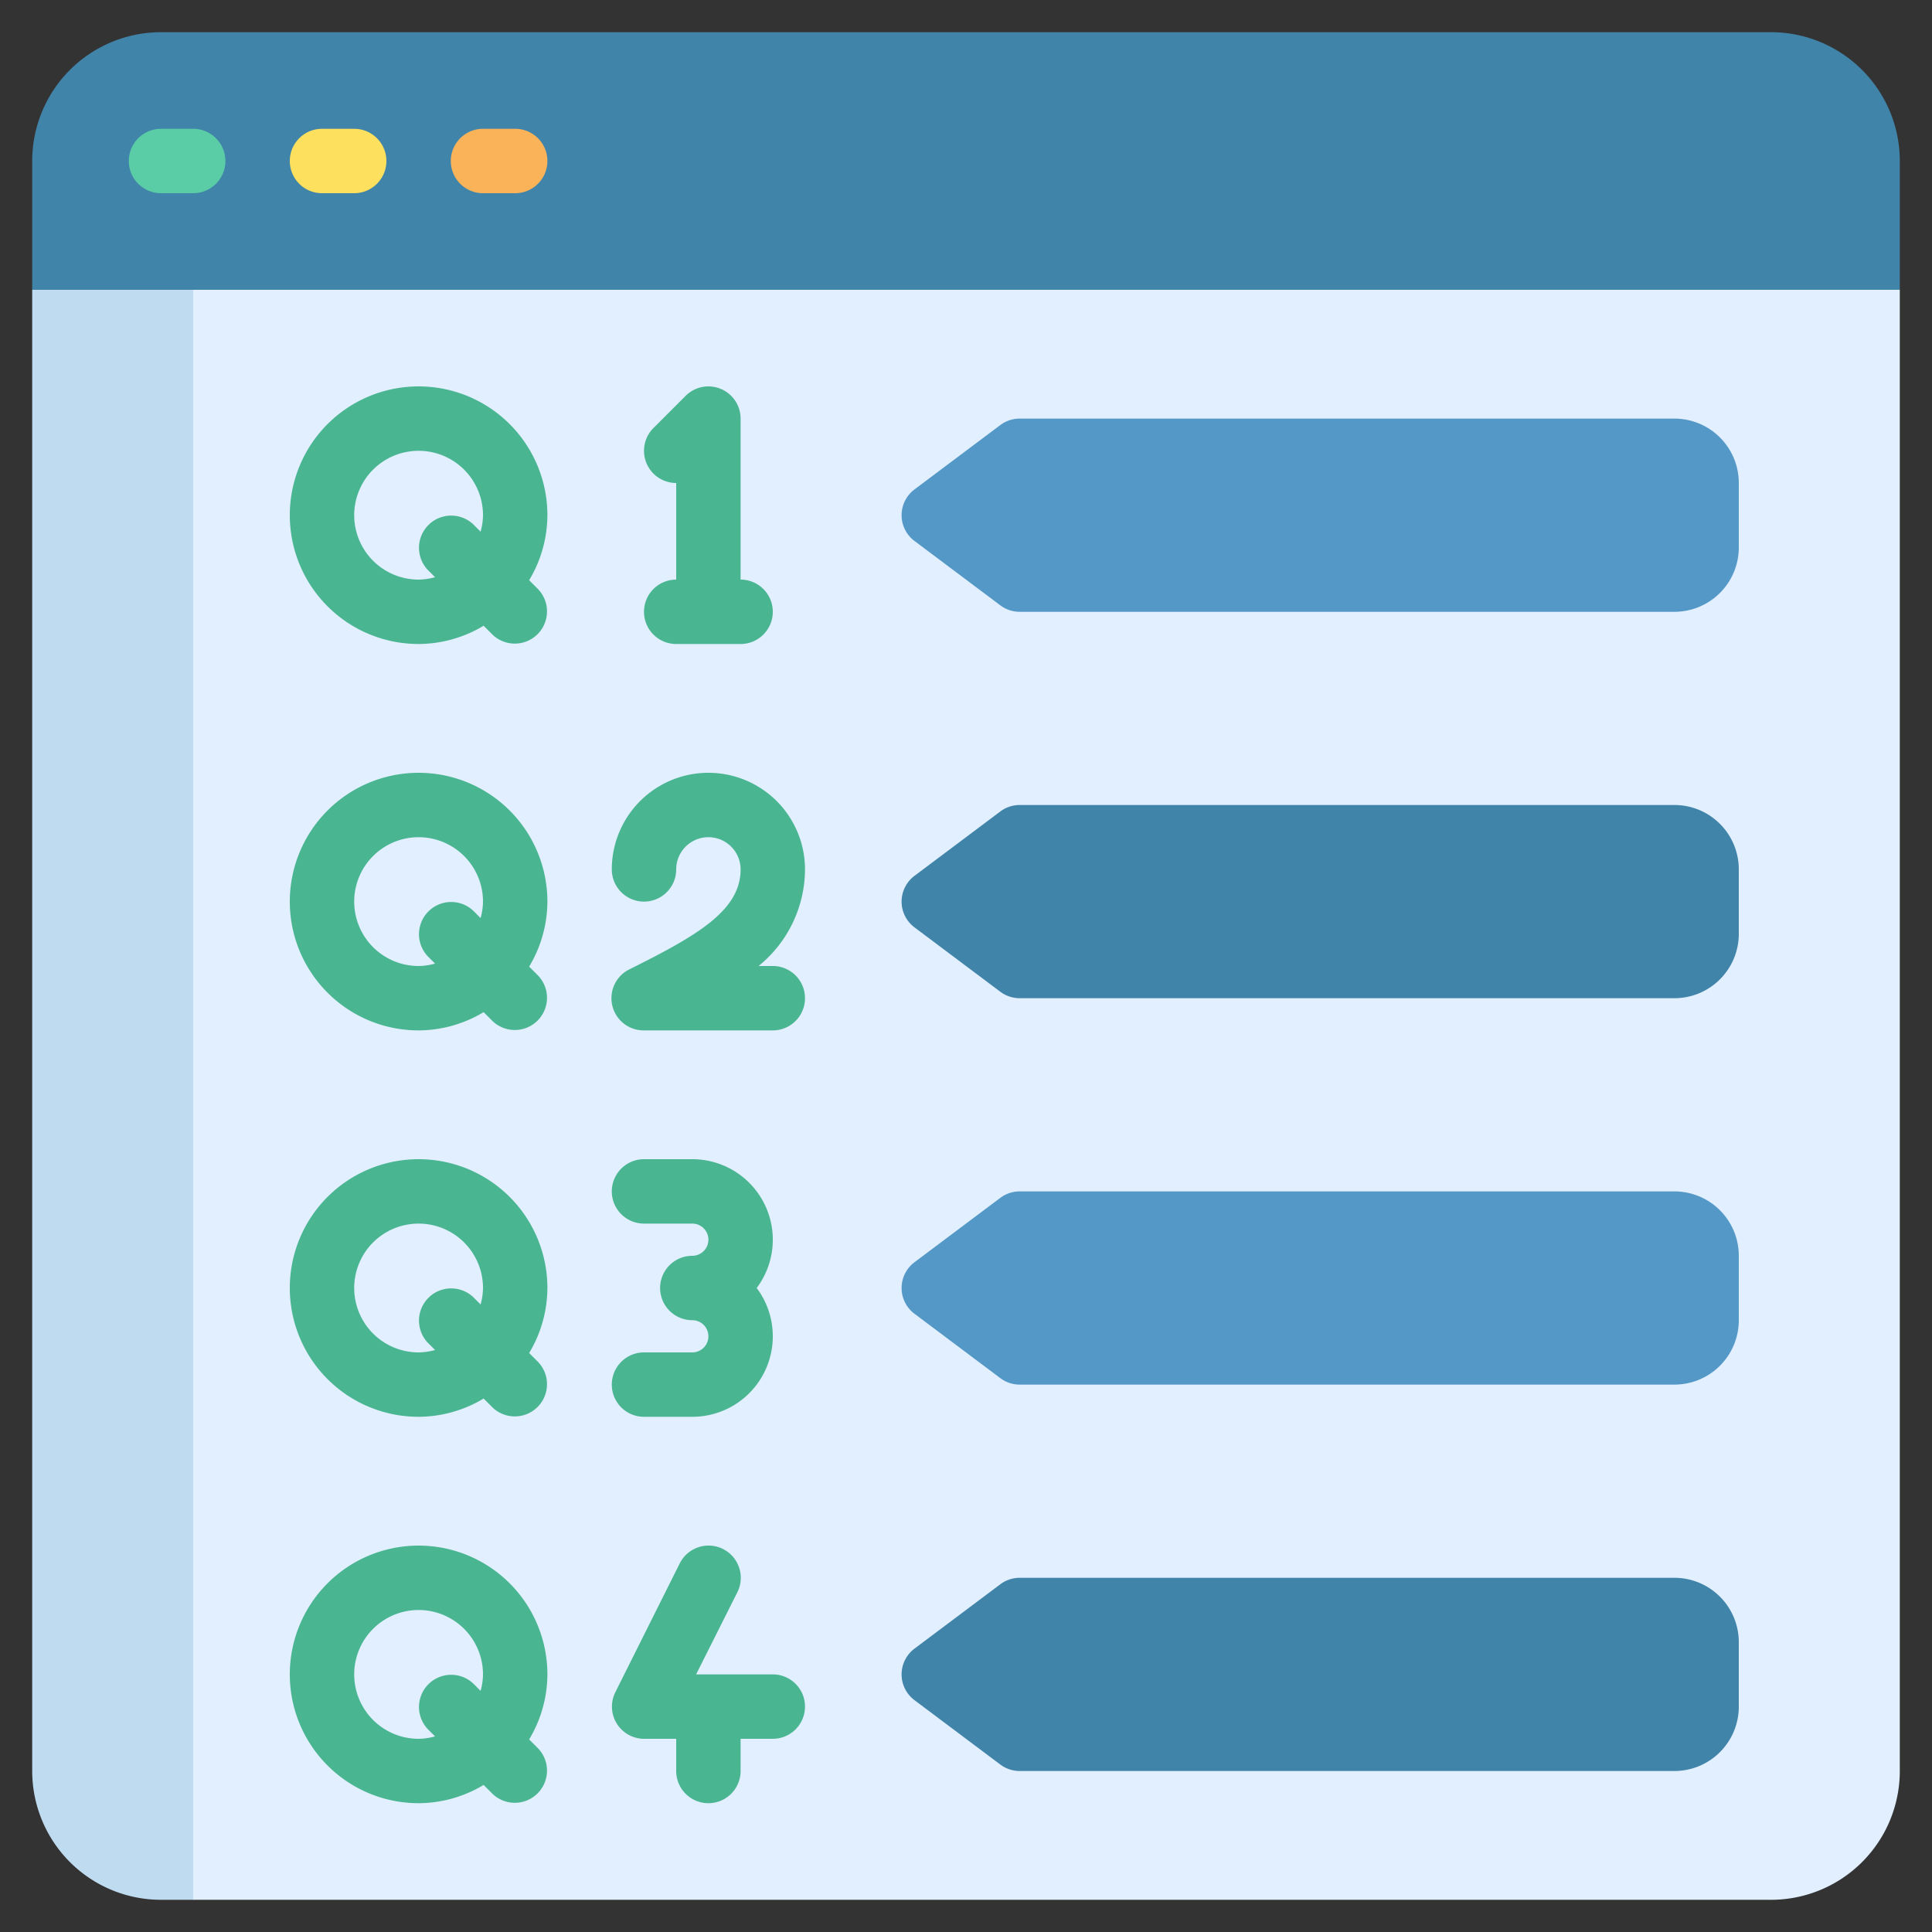
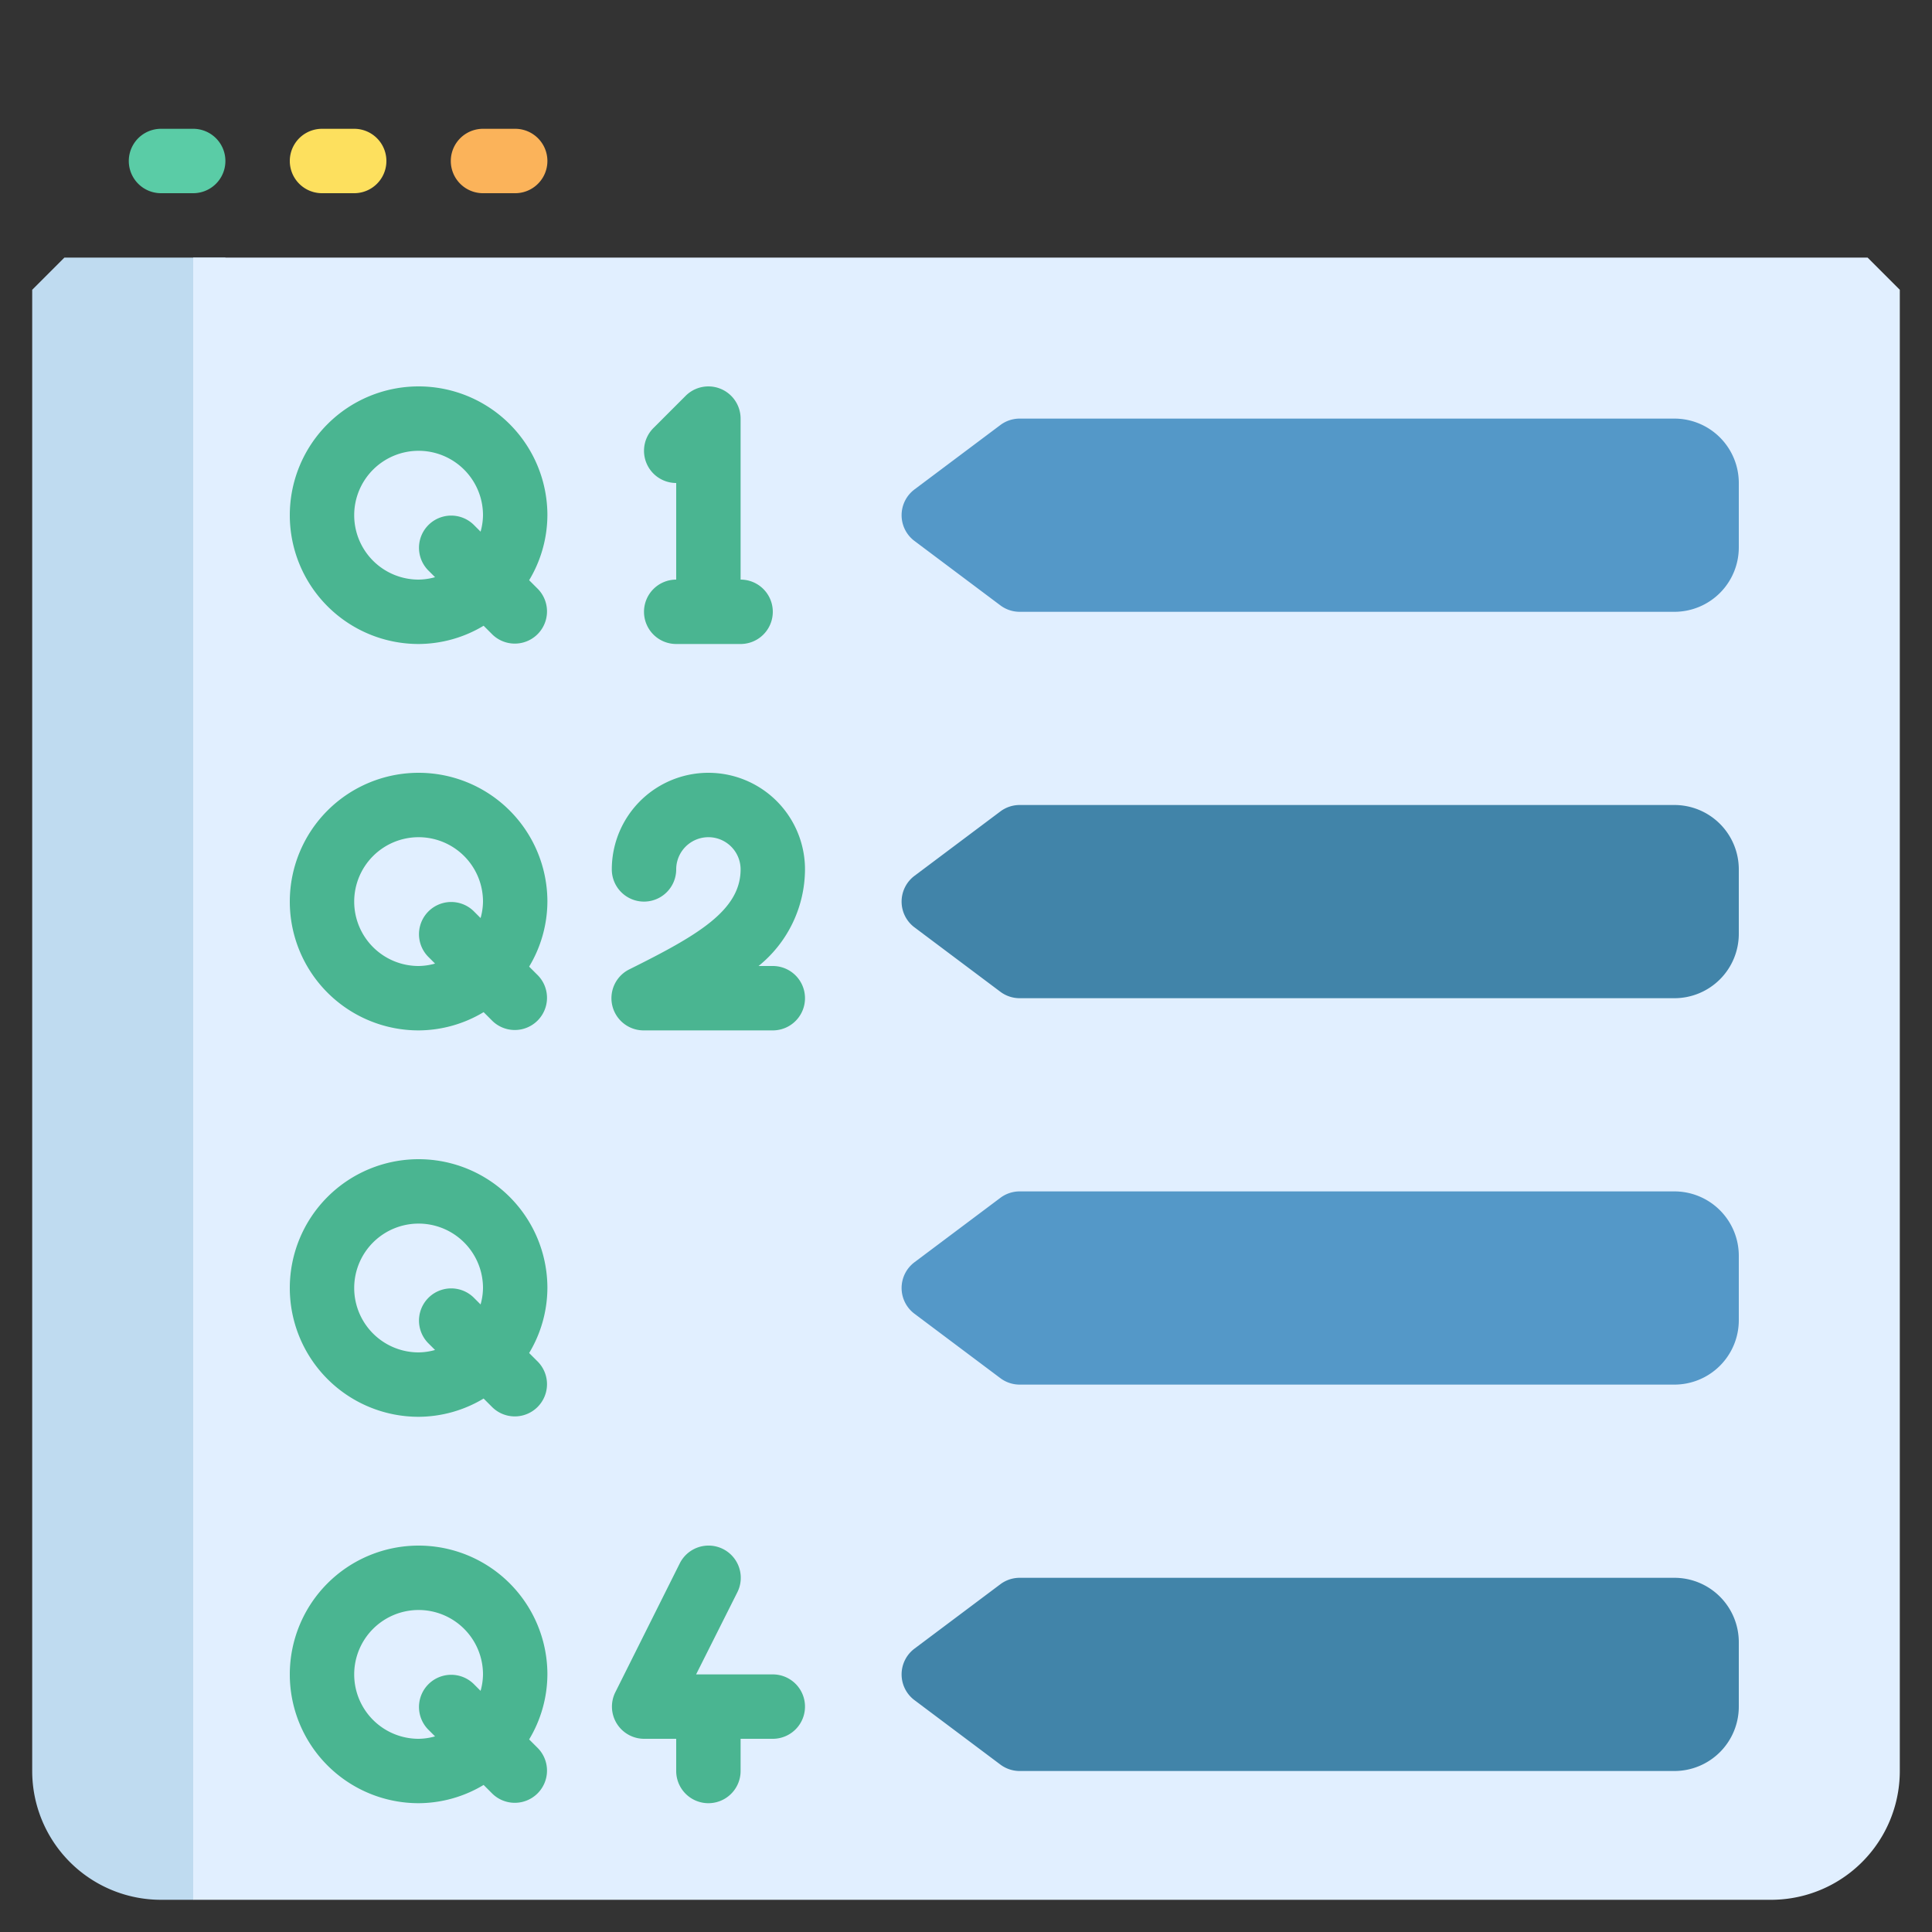
<svg xmlns="http://www.w3.org/2000/svg" id="icons" height="512" viewBox="0 0 60 60" width="512">
  <rect x="0" y="0" width="60" height="60" fill="#333333" stroke="none" />
  <path d="m7 8v50l-1 1h-1a4 4 0 0 1 -4-4v-46l1-1z" fill="#bfdbf0" />
  <path d="m59 9v46a4 4 0 0 1 -4 4h-49v-51h52z" fill="#e1efff" />
-   <path d="m59 5v4h-58v-4a4 4 0 0 1 4-4h50a4 4 0 0 1 4 4z" fill="#4184a9" />
  <path d="m52 19h-20.333a1 1 0 0 1 -.6-.2l-2.667-2a1 1 0 0 1 0-1.6l2.667-2a1 1 0 0 1 .6-.2h20.333a2 2 0 0 1 2 2v2a2 2 0 0 1 -2 2z" fill="#5498c8" />
  <path d="m52 31h-20.333a1 1 0 0 1 -.6-.2l-2.667-2a1 1 0 0 1 0-1.6l2.667-2a1 1 0 0 1 .6-.2h20.333a2 2 0 0 1 2 2v2a2 2 0 0 1 -2 2z" fill="#4184a9" />
  <path d="m52 43h-20.333a1 1 0 0 1 -.6-.2l-2.667-2a1 1 0 0 1 0-1.6l2.667-2a1 1 0 0 1 .6-.2h20.333a2 2 0 0 1 2 2v2a2 2 0 0 1 -2 2z" fill="#5498c8" />
  <path d="m52 55h-20.333a1 1 0 0 1 -.6-.2l-2.667-2a1 1 0 0 1 0-1.6l2.667-2a1 1 0 0 1 .6-.2h20.333a2 2 0 0 1 2 2v2a2 2 0 0 1 -2 2z" fill="#4184a9" />
  <path d="m6 6h-1a1 1 0 0 1 0-2h1a1 1 0 0 1 0 2z" fill="#5acca6" />
  <path d="m11 6h-1a1 1 0 0 1 0-2h1a1 1 0 0 1 0 2z" fill="#fde05e" />
-   <path d="m16 6h-1a1 1 0 0 1 0-2h1a1 1 0 0 1 0 2z" fill="#fbb35a" />
+   <path d="m16 6h-1a1 1 0 0 1 0-2h1a1 1 0 0 1 0 2" fill="#fbb35a" />
  <g fill="#4ab591">
    <path d="m13 12a4 4 0 0 0 0 8 3.947 3.947 0 0 0 2.019-.567l.274.274a1 1 0 0 0 1.414-1.414l-.274-.274a3.947 3.947 0 0 0 .567-2.019 4 4 0 0 0 -4-4zm0 6a2 2 0 1 1 2-2 1.96 1.96 0 0 1 -.075.511l-.218-.218a1 1 0 0 0 -1.414 1.414l.218.218a1.96 1.96 0 0 1 -.511.075z" />
    <path d="m13 24a4 4 0 0 0 0 8 3.947 3.947 0 0 0 2.019-.567l.274.274a1 1 0 0 0 1.414-1.414l-.274-.274a3.947 3.947 0 0 0 .567-2.019 4 4 0 0 0 -4-4zm0 6a2 2 0 1 1 2-2 1.96 1.96 0 0 1 -.075.511l-.218-.218a1 1 0 0 0 -1.414 1.414l.218.218a1.96 1.96 0 0 1 -.511.075z" />
    <path d="m20 19a1 1 0 0 0 1 1h2a1 1 0 0 0 0-2v-5a1 1 0 0 0 -1.707-.707l-1 1a1 1 0 0 0 .707 1.707v3a1 1 0 0 0 -1 1z" />
    <path d="m24 30h-.442a3.876 3.876 0 0 0 1.442-3 3 3 0 0 0 -6 0 1 1 0 1 0 2 0 1 1 0 0 1 2 0c0 1.285-1.365 2.063-3.447 3.1a1 1 0 0 0 .447 1.9h4a1 1 0 0 0 0-2z" />
    <path d="m13 36a4 4 0 0 0 0 8 3.947 3.947 0 0 0 2.019-.567l.274.274a1 1 0 0 0 1.414-1.414l-.274-.274a3.947 3.947 0 0 0 .567-2.019 4 4 0 0 0 -4-4zm0 6a2 2 0 1 1 2-2 1.96 1.96 0 0 1 -.075.511l-.218-.218a1 1 0 0 0 -1.414 1.414l.218.218a1.96 1.96 0 0 1 -.511.075z" />
-     <path d="m21.5 42h-1.5a1 1 0 0 0 0 2h1.5a2.5 2.5 0 0 0 2-4 2.5 2.5 0 0 0 -2-4h-1.5a1 1 0 0 0 0 2h1.5a.5.5 0 0 1 0 1 1 1 0 0 0 0 2 .5.5 0 0 1 0 1z" />
    <path d="m13 48a4 4 0 0 0 0 8 3.947 3.947 0 0 0 2.019-.567l.274.274a1 1 0 0 0 1.414-1.414l-.274-.274a3.947 3.947 0 0 0 .567-2.019 4 4 0 0 0 -4-4zm0 6a2 2 0 1 1 2-2 1.96 1.96 0 0 1 -.075.511l-.218-.218a1 1 0 0 0 -1.414 1.414l.218.218a1.96 1.96 0 0 1 -.511.075z" />
    <path d="m24 52h-2.382l1.282-2.553a1 1 0 0 0 -1.79-.894l-2 4a1 1 0 0 0 .89 1.447h1v1a1 1 0 0 0 2 0v-1h1a1 1 0 0 0 0-2z" />
  </g>
</svg>